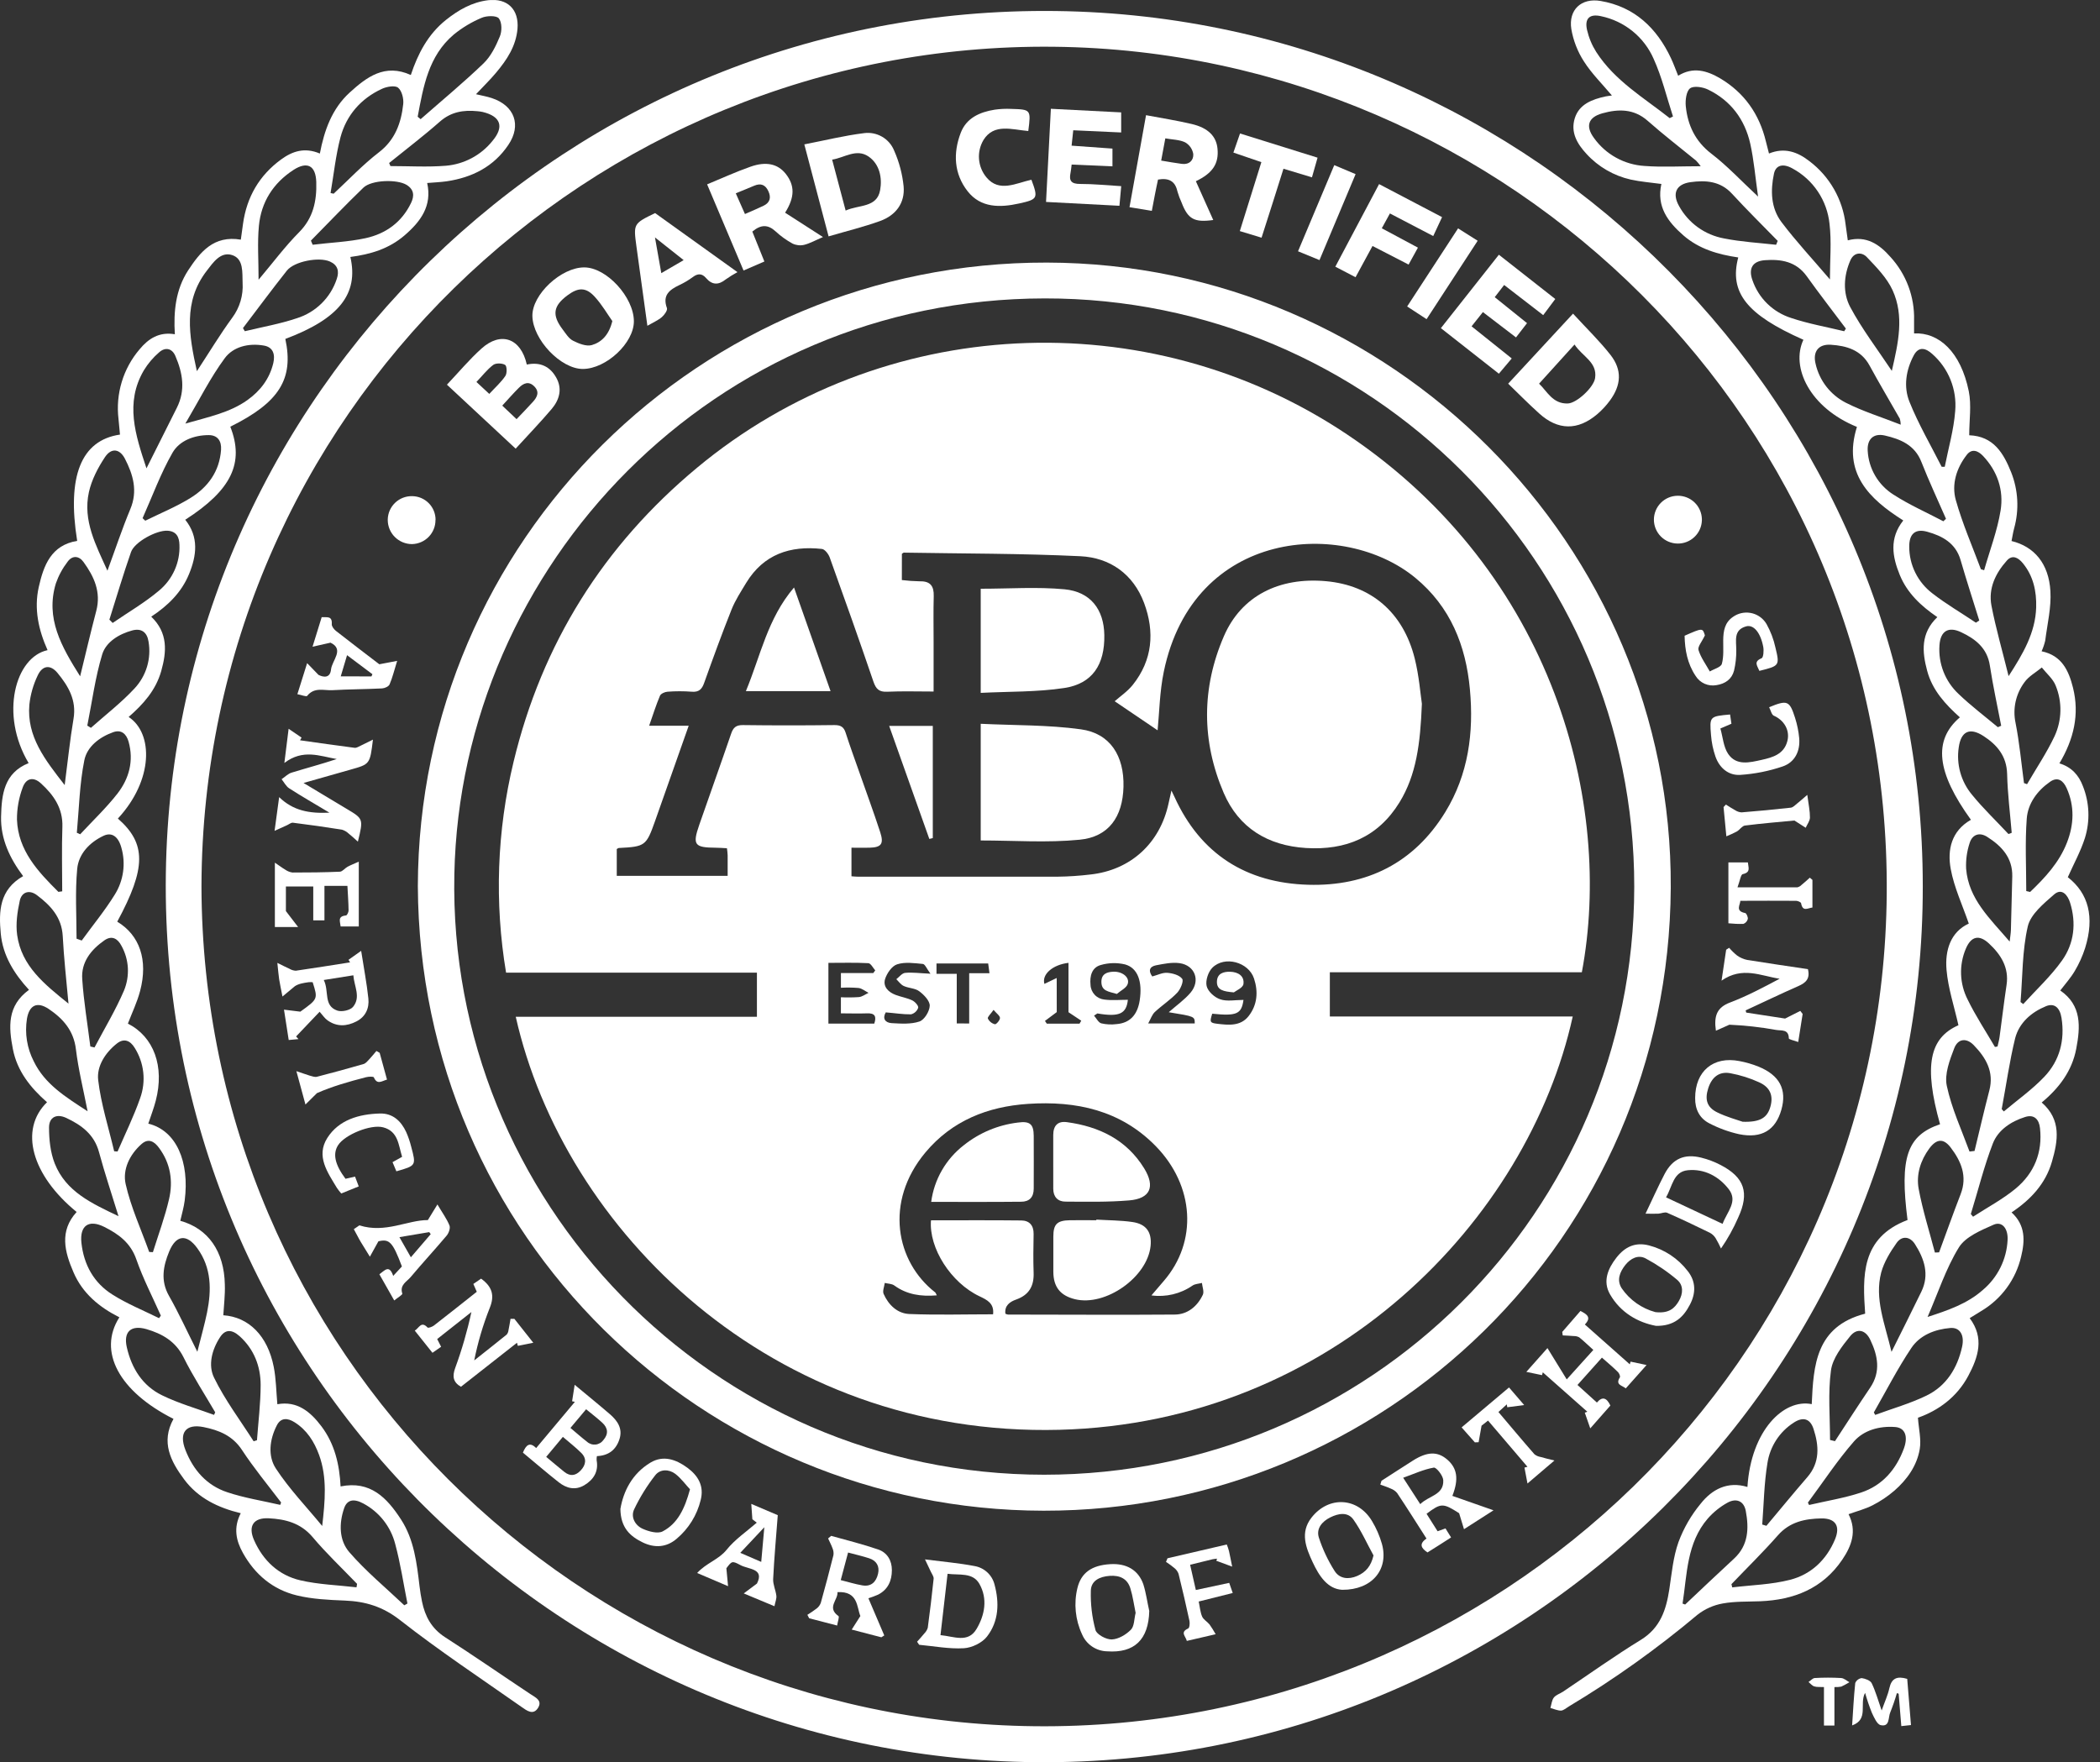
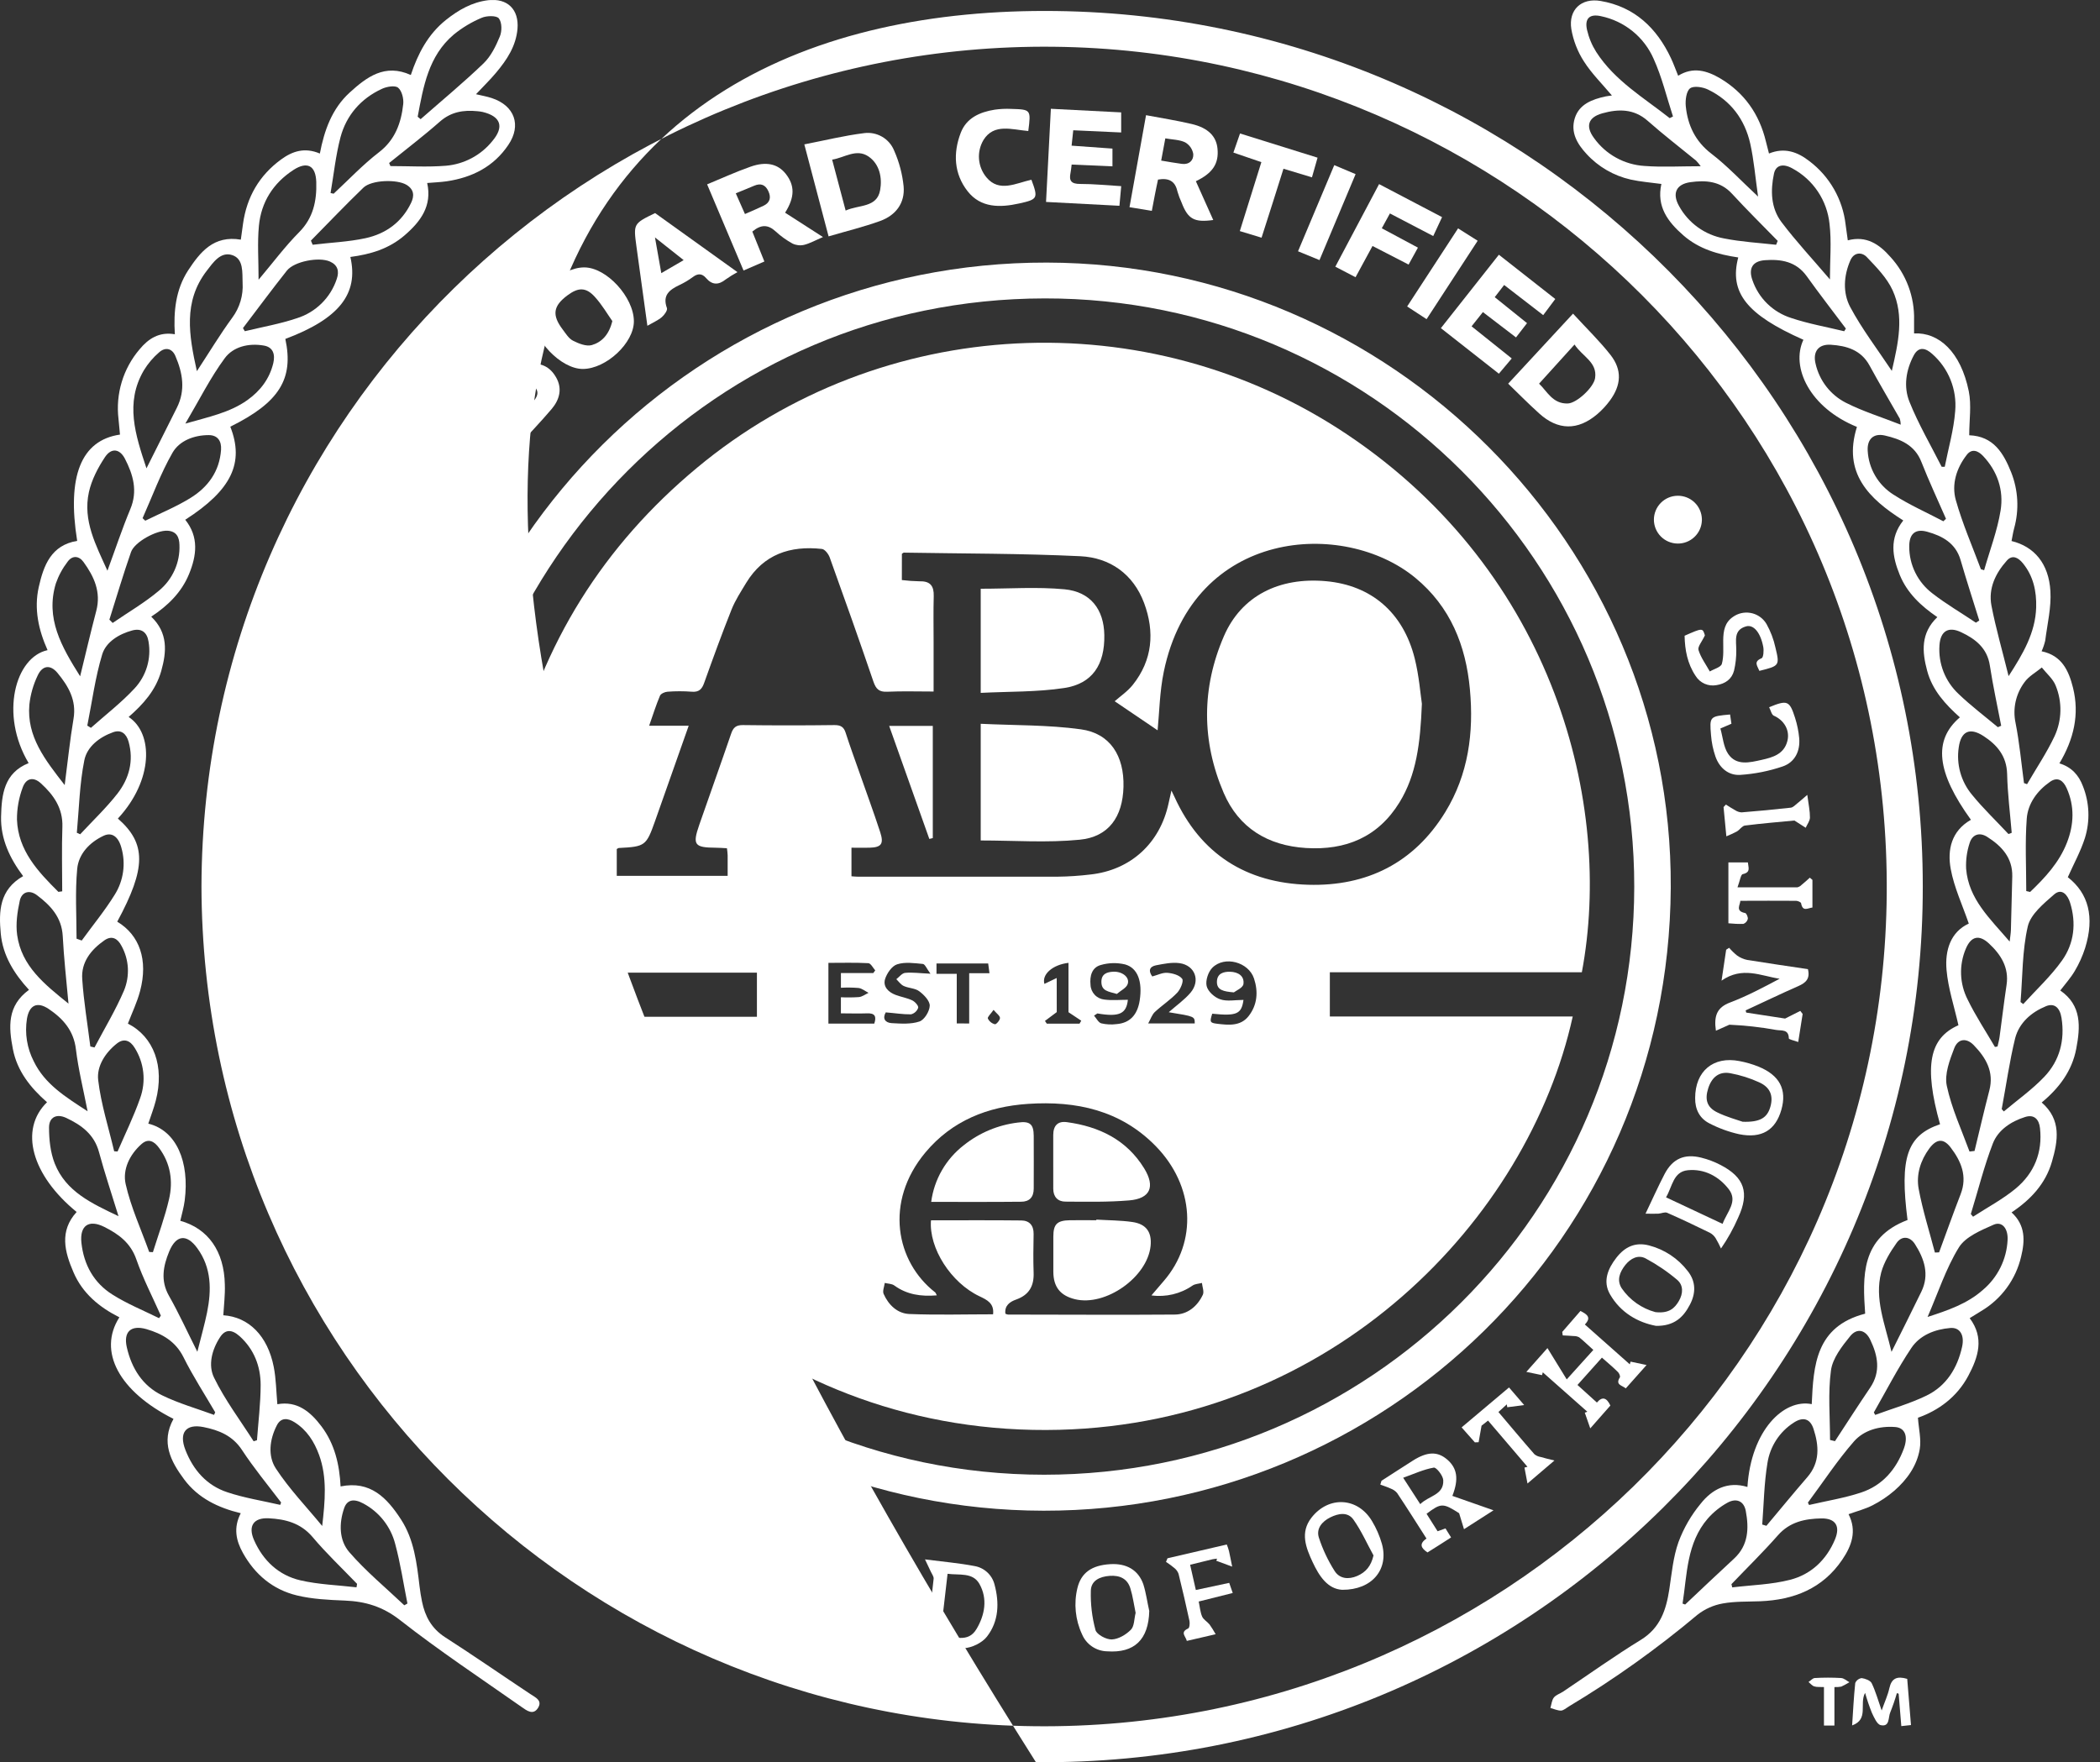
<svg xmlns="http://www.w3.org/2000/svg" width="112" height="94" viewBox="0 0 112 94" fill="none">
  <rect x="0" y="0" width="112" height="94" fill="#333333" stroke="none" />
  <g clip-path="url(#clip0_7175_41693)">
-     <path d="M102.548 47.271C102.584 73.088 81.394 94.235 55.248 94C29.536 93.765 8.487 72.681 8.845 46.61C9.198 21.11 30.276 0.258 56.323 0.588C81.833 0.912 102.556 21.71 102.548 47.271ZM10.745 47.278C10.811 72.133 30.938 91.821 55.178 92.082C79.944 92.354 100.438 72.494 100.626 47.655C100.814 22.523 80.447 2.76 56.209 2.494C31.428 2.224 10.815 22.186 10.745 47.278Z" fill="white" />
+     <path d="M102.548 47.271C102.584 73.088 81.394 94.235 55.248 94C9.198 21.11 30.276 0.258 56.323 0.588C81.833 0.912 102.556 21.71 102.548 47.271ZM10.745 47.278C10.811 72.133 30.938 91.821 55.178 92.082C79.944 92.354 100.438 72.494 100.626 47.655C100.814 22.523 80.447 2.76 56.209 2.494C31.428 2.224 10.815 22.186 10.745 47.278Z" fill="white" />
    <path d="M11.91 70.16C13.267 70.251 14.275 71.258 14.599 72.911C14.726 73.557 14.731 74.227 14.792 74.906C15.851 74.714 16.558 75.307 17.146 76.088C17.852 77.027 18.106 78.124 18.165 79.29C19.753 78.968 20.637 79.901 21.381 81.043C22.087 82.124 22.228 83.378 22.376 84.622C22.409 84.893 22.452 85.164 22.507 85.432C22.668 86.222 23.017 86.87 23.735 87.333C25.265 88.316 26.763 89.355 28.278 90.362C28.557 90.548 28.946 90.706 28.691 91.11C28.435 91.514 28.087 91.244 27.827 91.061C25.65 89.535 23.428 88.059 21.336 86.421C20.415 85.7 19.489 85.423 18.386 85.379C17.529 85.344 16.654 85.304 15.828 85.103C14.555 84.794 13.599 83.993 12.958 82.843C12.586 82.179 12.44 81.495 12.84 80.72C11.633 80.428 10.569 79.917 9.824 78.919C9.098 77.944 8.573 76.924 9.253 75.688C6.36 74.231 5.199 72.094 6.367 70.269C5.296 69.731 4.399 68.99 3.919 67.866C3.449 66.779 3.153 65.675 4.087 64.65C1.684 62.686 1.01 60.255 2.508 58.796C1.629 58.027 0.914 57.136 0.687 55.96C0.46 54.784 0.374 53.655 1.546 52.801C0.762 51.95 0.148 50.98 0.04 49.793C-0.069 48.607 -0.037 47.464 1.234 46.735C0.528 45.796 0.029 44.755 0.057 43.567C0.085 42.378 0.214 41.236 1.527 40.705C-0.022 38.111 0.811 35.051 2.537 34.681C2.054 33.603 1.806 32.477 2.067 31.317C2.327 30.156 2.728 29.081 4.116 28.852C3.566 25.412 4.32 23.486 6.399 23.182C6.374 22.908 6.349 22.626 6.32 22.346C6.241 21.684 6.3 21.013 6.493 20.374C6.686 19.736 7.009 19.144 7.442 18.636C7.912 18.067 8.486 17.688 9.325 17.83C9.251 16.616 9.366 15.454 10.031 14.427C10.679 13.438 11.4 12.541 12.844 12.784C12.884 12.507 12.926 12.222 12.961 11.937C13.16 10.51 13.828 9.355 14.995 8.504C15.591 8.07 16.242 7.844 17.059 8.19C17.295 6.954 17.704 5.801 18.647 4.939C19.562 4.105 20.531 3.374 21.91 4.001C22.287 2.864 22.824 1.833 23.779 1.067C24.447 0.535 25.169 0.116 26.036 0.011C27.069 -0.106 27.684 0.506 27.6 1.536C27.52 2.459 27.035 3.19 26.464 3.87C26.14 4.258 25.775 4.612 25.387 5.026C25.688 5.099 25.965 5.144 26.228 5.232C27.441 5.631 27.826 6.675 27.111 7.73C26.332 8.891 25.182 9.47 23.822 9.671C23.494 9.718 23.16 9.73 22.783 9.762C23.055 10.988 22.429 11.819 21.582 12.551C20.734 13.282 19.749 13.567 18.686 13.707C19.139 15.678 18.079 17.004 15.218 18.08C15.677 20.219 14.892 21.47 12.283 22.761C13.04 24.691 12.348 26.142 9.88 27.725C10.614 28.641 10.491 29.633 10.079 30.63C9.678 31.603 8.955 32.308 8.066 32.895C8.968 33.758 8.89 34.767 8.599 35.795C8.308 36.823 7.641 37.566 6.861 38.245C8.183 39.114 8.186 41.618 6.287 43.664C7.809 44.998 7.801 46.299 6.253 49.165C7.449 49.883 7.908 51.211 7.473 52.859C7.317 53.456 7.043 54.021 6.821 54.602C8.203 55.306 8.785 56.879 8.307 58.716C8.2 59.13 8.043 59.531 7.909 59.938C9.413 60.305 10.114 61.981 9.851 64.037C9.804 64.403 9.698 64.761 9.616 65.121C11.101 65.532 11.958 66.748 11.991 68.524C12.01 69.076 11.942 69.619 11.91 70.16ZM17.63 10.297L17.795 10.332C18.594 9.588 19.346 8.79 20.21 8.124C21.075 7.459 21.395 6.558 21.505 5.556C21.538 5.264 21.433 4.842 21.231 4.677C21.065 4.542 20.622 4.62 20.366 4.74C19.244 5.26 18.473 6.148 18.159 7.322C17.903 8.297 17.801 9.305 17.63 10.297ZM19.013 84.672L19.044 84.488C18.248 83.66 17.41 82.868 16.672 81.992C16.038 81.242 15.223 81.035 14.334 80.99C13.517 80.949 13.219 81.407 13.55 82.156C14.034 83.254 14.87 84.034 16.022 84.3C16.999 84.526 18.017 84.555 19.013 84.672ZM22.276 6.226L22.433 6.357C23.556 5.371 24.711 4.416 25.788 3.381C26.18 3.004 26.446 2.461 26.658 1.947C26.776 1.665 26.776 1.197 26.605 0.981C26.487 0.823 25.96 0.833 25.695 0.947C25.156 1.172 24.653 1.474 24.201 1.843C22.851 2.983 22.579 4.618 22.276 6.226ZM14.947 80.272L14.992 80.146C14.286 79.216 13.542 78.317 12.904 77.344C12.401 76.577 11.668 76.288 10.863 76.126C9.91 75.933 9.53 76.425 9.889 77.346C10.305 78.413 11.024 79.24 12.126 79.602C13.038 79.907 14.003 80.057 14.947 80.275V80.272ZM13.791 14.921C14.567 14.001 15.204 13.141 15.956 12.384C16.708 11.627 16.898 10.713 16.868 9.713C16.84 8.832 16.39 8.587 15.648 9.067C14.568 9.771 13.928 10.782 13.808 12.05C13.722 12.957 13.791 13.876 13.791 14.925V14.921ZM11.418 75.472L11.477 75.336C10.91 74.362 10.291 73.412 9.789 72.403C9.362 71.546 8.652 71.147 7.808 70.899C6.984 70.665 6.573 71.039 6.764 71.871C7.018 72.987 7.602 73.926 8.647 74.431C9.532 74.863 10.492 75.135 11.418 75.475V75.472ZM20.754 8.695L20.823 8.859C21.81 8.859 22.803 8.921 23.784 8.841C24.264 8.8 24.73 8.662 25.155 8.436C25.58 8.211 25.954 7.902 26.256 7.528C26.899 6.771 26.719 6.208 25.743 5.973C25.65 5.953 25.556 5.939 25.461 5.932C24.715 5.857 24.048 5.965 23.448 6.498C22.58 7.263 21.654 7.965 20.754 8.695ZM10.502 19.797C11.164 18.789 11.735 17.838 12.386 16.949C12.784 16.414 12.98 15.756 12.939 15.091C12.917 14.539 13.003 13.81 12.385 13.608C11.767 13.406 11.371 13.998 11.026 14.445C9.764 16.087 10.075 17.885 10.5 19.797H10.502ZM8.483 70.315L8.578 70.179C8.135 69.181 7.629 68.207 7.272 67.18C6.964 66.293 6.32 65.825 5.557 65.445C4.733 65.034 4.246 65.379 4.342 66.29C4.467 67.463 5.004 68.433 5.998 69.057C6.781 69.552 7.651 69.904 8.483 70.315ZM6.32 64.874C5.952 63.675 5.582 62.576 5.28 61.456C5.025 60.509 4.339 60.009 3.526 59.63C3.017 59.396 2.618 59.592 2.615 60.141C2.615 60.784 2.686 61.472 2.919 62.064C3.515 63.567 4.889 64.191 6.32 64.874ZM7.812 24.982C8.383 23.843 8.91 22.796 9.433 21.75C9.904 20.811 9.743 19.892 9.353 18.988C9.176 18.576 8.817 18.504 8.492 18.79C8.167 19.068 7.889 19.396 7.668 19.762C6.659 21.491 7.217 23.194 7.812 24.982ZM16.584 12.839L16.675 13.056C17.617 12.939 18.58 12.905 19.501 12.704C20.573 12.47 21.428 11.856 21.922 10.827C22.107 10.447 22.083 10.109 21.687 9.863C21.178 9.551 19.814 9.593 19.382 10.01C18.429 10.929 17.515 11.888 16.584 12.833V12.839ZM5.731 30.441C6.147 29.312 6.508 28.22 6.951 27.156C7.357 26.186 7.1 25.316 6.663 24.47C6.388 23.937 5.942 23.875 5.604 24.376C5.224 24.946 4.886 25.596 4.741 26.253C4.409 27.776 5.117 29.082 5.731 30.446V30.441ZM3.653 53.536C3.536 52.261 3.407 51.099 3.346 49.935C3.293 48.932 2.699 48.299 1.969 47.75C1.566 47.446 1.158 47.577 1.055 48.045C0.925 48.64 0.832 49.282 0.915 49.877C1.148 51.536 2.376 52.507 3.653 53.536ZM4.672 59.278C4.443 58.105 4.178 57.042 4.048 55.966C3.93 54.972 3.36 54.334 2.599 53.822C1.985 53.409 1.562 53.612 1.437 54.344C1.313 55.121 1.441 55.916 1.802 56.616C2.39 57.833 3.495 58.514 4.672 59.278ZM3.45 41.879C3.615 40.617 3.729 39.474 3.921 38.344C4.091 37.35 3.645 36.599 3.068 35.898C2.688 35.438 2.262 35.486 2.009 36.034C1.774 36.524 1.624 37.05 1.566 37.59C1.417 39.289 2.402 40.53 3.45 41.879ZM21.567 85.629L21.73 85.536C21.517 84.474 21.359 83.397 21.076 82.354C20.958 81.897 20.746 81.469 20.453 81.098C20.161 80.728 19.794 80.422 19.376 80.2C18.869 79.926 18.513 79.997 18.356 80.448C18.073 81.262 18.081 82.16 18.628 82.795C19.511 83.816 20.572 84.691 21.561 85.629H21.567ZM4.274 36.075C4.581 34.817 4.841 33.703 5.134 32.588C5.4 31.581 5.017 30.752 4.453 29.978C4.217 29.648 3.864 29.614 3.613 29.954C3.34 30.307 3.126 30.701 2.979 31.121C2.415 32.983 3.274 34.489 4.274 36.075ZM3.111 47.575L3.318 47.546C3.318 46.401 3.287 45.254 3.327 44.11C3.362 43.11 2.857 42.401 2.178 41.783C1.782 41.422 1.387 41.503 1.207 42.018C1.004 42.562 0.901 43.139 0.905 43.719C0.967 45.37 2.023 46.491 3.112 47.573L3.111 47.575ZM12.958 17.503L13.057 17.668C13.981 17.444 14.927 17.28 15.825 16.978C16.324 16.823 16.778 16.551 17.15 16.185C17.522 15.819 17.8 15.37 17.962 14.875C18.101 14.472 18.016 14.139 17.599 13.952C17.011 13.689 15.69 13.942 15.298 14.438C14.502 15.443 13.737 16.477 12.959 17.5L12.958 17.503ZM9.885 22.596C11.15 22.234 12.259 22.009 13.198 21.339C13.886 20.848 14.375 20.206 14.576 19.37C14.682 18.913 14.576 18.513 14.059 18.431C13.26 18.295 12.44 18.491 11.984 19.111C11.219 20.149 10.636 21.322 9.885 22.596ZM17.184 81.403C17.335 80.082 17.458 78.821 17.017 77.607C16.759 76.903 16.365 76.275 15.704 75.864C15.351 75.642 14.981 75.6 14.762 76.037C14.376 76.791 14.275 77.667 14.714 78.337C15.43 79.43 16.353 80.388 17.186 81.403H17.184ZM7.604 27.642L7.748 27.776C8.552 27.379 9.396 27.035 10.152 26.567C11.093 25.989 11.707 25.145 11.789 23.999C11.823 23.53 11.61 23.209 11.131 23.21C10.348 23.21 9.571 23.507 9.201 24.149C8.566 25.256 8.126 26.474 7.604 27.642ZM5.838 33.057L6.008 33.23C6.839 32.659 7.722 32.148 8.488 31.5C8.843 31.204 9.126 30.831 9.314 30.409C9.502 29.988 9.59 29.528 9.571 29.067C9.561 28.655 9.417 28.34 8.934 28.31C8.354 28.275 7.177 28.905 6.987 29.449C6.57 30.642 6.214 31.854 5.832 33.059L5.838 33.057ZM13.534 76.88L13.705 76.826C13.776 75.847 13.9 74.866 13.901 73.885C13.901 72.88 13.548 71.969 12.78 71.277C12.356 70.898 12.011 70.911 11.741 71.323C11.299 71.992 11.087 72.824 11.419 73.494C12 74.684 12.811 75.76 13.528 76.883L13.534 76.88ZM4.098 44.422L4.276 44.503C4.946 43.782 5.67 43.095 6.27 42.325C6.887 41.527 7.143 40.586 6.859 39.566C6.741 39.146 6.468 38.902 6.035 39.058C5.3 39.32 4.641 39.831 4.497 40.559C4.242 41.822 4.217 43.131 4.098 44.422ZM4.656 38.707L4.849 38.825C5.629 38.131 6.465 37.488 7.172 36.727C7.482 36.396 7.711 35.999 7.841 35.566C7.971 35.133 7.999 34.676 7.923 34.23C7.847 33.725 7.542 33.498 7.052 33.63C6.346 33.821 5.658 34.24 5.453 34.901C5.078 36.134 4.912 37.433 4.656 38.704V38.707ZM10.525 72.107C10.729 71.285 10.913 70.655 11.043 70.013C11.285 68.813 11.285 67.631 10.523 66.584C9.957 65.805 9.389 65.869 9.021 66.764C8.705 67.535 8.55 68.312 9.013 69.125C9.537 70.047 9.977 71.017 10.525 72.107ZM7.957 66.783L8.155 66.794C8.448 65.856 8.797 64.917 9.018 63.957C9.239 62.997 9.092 62.053 8.483 61.233C8.248 60.91 7.931 60.687 7.549 61.026C6.908 61.593 6.529 62.394 6.702 63.163C6.981 64.401 7.525 65.579 7.957 66.783ZM6.084 61.412L6.27 61.425C6.676 60.486 7.137 59.547 7.473 58.584C7.634 58.141 7.691 57.668 7.64 57.2C7.588 56.732 7.43 56.282 7.177 55.885C6.948 55.515 6.623 55.364 6.242 55.658C5.613 56.152 5.148 56.879 5.237 57.618C5.387 58.895 5.791 60.147 6.089 61.412H6.084ZM4.083 50.072L4.359 50.171C4.947 49.357 5.596 48.573 6.124 47.717C6.353 47.35 6.502 46.939 6.563 46.511C6.624 46.083 6.595 45.647 6.477 45.231C6.317 44.627 5.965 44.373 5.523 44.583C4.775 44.935 4.195 45.55 4.118 46.343C4.001 47.581 4.083 48.832 4.083 50.072ZM4.814 55.822L5.041 55.875C5.572 54.866 6.169 53.88 6.613 52.84C6.771 52.458 6.841 52.046 6.819 51.634C6.796 51.222 6.681 50.821 6.482 50.459C6.284 50.077 5.981 49.88 5.576 50.155C4.852 50.659 4.319 51.326 4.386 52.233C4.466 53.43 4.668 54.623 4.818 55.821L4.814 55.822Z" fill="white" />
    <path d="M93.196 79.319C93.391 76.292 95.139 74.602 96.626 74.901C96.719 72.824 96.84 70.757 99.475 70.075C99.342 68.108 99.223 66.03 101.735 65.079C101.31 61.752 101.704 60.57 103.469 59.97C102.594 56.853 102.9 55.37 104.45 54.689C104.225 53.687 103.901 52.722 103.815 51.737C103.723 50.688 104.035 49.711 105.002 49.266C104.664 48.281 104.22 47.342 104.039 46.356C103.849 45.328 104.076 44.322 105.116 43.73C103.283 41.193 103.09 39.493 104.527 38.265C103.753 37.572 103.057 36.815 102.782 35.782C102.51 34.767 102.428 33.778 103.324 32.919C102.464 32.332 101.722 31.647 101.323 30.674C100.924 29.701 100.75 28.719 101.508 27.763C99.683 26.608 98.265 25.24 99.036 22.772C96.519 21.751 95.495 19.587 96.182 18.124C93.164 16.787 92.215 15.609 92.706 13.733C91.637 13.577 90.617 13.284 89.784 12.559C88.952 11.834 88.339 11.018 88.607 9.813C88.046 9.735 87.498 9.696 86.971 9.579C86.065 9.374 85.243 8.898 84.617 8.214C84.113 7.672 83.754 7.056 83.989 6.305C84.225 5.554 84.917 5.299 85.629 5.144C85.737 5.121 85.848 5.111 85.969 5.095C85.445 4.47 84.884 3.921 84.471 3.269C84.135 2.746 83.909 2.161 83.804 1.55C83.643 0.526 84.334 -0.124 85.364 0.051C87.175 0.36 88.356 1.489 89.117 3.102C89.257 3.4 89.368 3.712 89.502 4.041C90.299 3.548 91.032 3.765 91.739 4.178C93.033 4.946 93.832 6.09 94.182 7.548C94.232 7.754 94.287 7.957 94.346 8.189C95.181 7.849 95.876 8.107 96.505 8.599C97.037 9.002 97.482 9.509 97.813 10.088C98.144 10.667 98.354 11.307 98.431 11.969C98.467 12.238 98.505 12.506 98.549 12.821C99.542 12.556 100.232 13.034 100.82 13.703C101.665 14.623 102.117 15.834 102.084 17.081V17.785C103.407 17.72 104.574 18.768 105.002 20.871C105.152 21.615 105.025 22.415 105.025 23.218C106.332 23.268 106.857 24.184 107.262 25.193C107.64 26.147 107.695 27.197 107.42 28.185C107.361 28.407 107.327 28.636 107.282 28.86C108.485 29.152 109.267 30.055 109.355 31.53C109.408 32.403 109.19 33.29 109.078 34.175C109.032 34.369 108.968 34.559 108.885 34.741C109.975 34.967 110.334 35.787 110.56 36.684C110.914 38.105 110.604 39.431 109.835 40.72C110.483 40.917 110.869 41.349 111.09 41.94C111.44 42.821 111.477 43.795 111.196 44.701C110.968 45.416 110.597 46.087 110.283 46.793C111.386 47.652 111.722 48.916 111.205 50.575C111.068 51.002 110.883 51.412 110.653 51.798C110.437 52.166 110.144 52.489 109.881 52.835C111.036 53.632 110.954 54.783 110.733 55.943C110.51 57.124 109.82 58.042 108.891 58.81C109.951 59.732 109.76 60.85 109.437 61.966C109.097 63.147 108.301 63.996 107.283 64.673C108.032 65.356 108.001 66.186 107.793 67.031C107.653 67.633 107.393 68.2 107.027 68.699C106.662 69.198 106.198 69.618 105.666 69.934L105.05 70.314C105.842 71.37 105.508 72.39 104.976 73.39C104.367 74.533 103.378 75.242 102.29 75.626C102.332 76.226 102.474 76.782 102.386 77.301C102.235 78.189 101.712 78.923 101.036 79.514C100.681 79.82 100.29 80.083 99.872 80.296C99.476 80.499 99.034 80.611 98.59 80.772C99.044 81.664 98.757 82.457 98.254 83.198C97.21 84.74 95.676 85.344 93.875 85.416C93.21 85.442 92.532 85.416 91.885 85.533C91.392 85.62 90.928 85.826 90.534 86.134C88.377 87.946 86.079 89.585 83.661 91.034C83.526 91.113 83.39 91.244 83.251 91.249C83.065 91.249 82.877 91.16 82.688 91.108C82.746 90.92 82.759 90.7 82.871 90.554C82.983 90.409 83.197 90.347 83.361 90.239C84.743 89.313 86.097 88.343 87.514 87.473C88.553 86.833 88.862 85.873 89.03 84.781C89.159 83.933 89.235 83.058 89.519 82.26C89.796 81.514 90.197 80.82 90.706 80.207C91.312 79.441 92.148 79 93.196 79.319ZM93.763 10.481C93.613 9.425 93.541 8.538 93.349 7.673C93.058 6.373 92.309 5.365 91.096 4.778C90.816 4.641 90.329 4.564 90.134 4.715C89.939 4.865 89.876 5.342 89.908 5.662C90.01 6.68 90.414 7.539 91.272 8.197C92.13 8.856 92.849 9.634 93.763 10.485V10.481ZM92.344 84.504C92.358 84.561 92.372 84.621 92.385 84.676C93.416 84.551 94.474 84.528 95.471 84.271C96.593 83.984 97.412 83.206 97.867 82.116C98.16 81.412 97.9 80.986 97.139 80.997C96.273 81.013 95.456 81.177 94.823 81.897C94.032 82.796 93.174 83.635 92.344 84.504ZM89.047 6.303L89.226 6.214C88.89 5.186 88.638 4.117 88.195 3.141C87.944 2.565 87.557 2.057 87.068 1.661C86.579 1.265 86.001 0.991 85.384 0.863C84.774 0.726 84.505 0.991 84.642 1.597C84.738 2.012 84.903 2.409 85.131 2.77C86.118 4.308 87.669 5.21 89.052 6.303H89.047ZM96.419 80.15L96.484 80.28C97.41 80.064 98.358 79.914 99.258 79.616C100.401 79.238 101.134 78.376 101.543 77.261C101.779 76.604 101.595 76.159 101.072 76.121C100.235 76.059 99.406 76.288 98.875 76.893C97.986 77.911 97.236 79.058 96.424 80.15H96.419ZM97.596 14.905C97.596 13.863 97.688 12.888 97.574 11.937C97.51 11.323 97.298 10.733 96.954 10.219C96.611 9.705 96.147 9.283 95.602 8.988C95.096 8.702 94.709 8.805 94.612 9.263C94.421 10.159 94.444 11.089 95.006 11.838C95.789 12.877 96.683 13.832 97.596 14.905ZM99.935 75.339L100.011 75.475C100.922 75.139 101.865 74.871 102.735 74.451C103.803 73.936 104.392 72.984 104.645 71.843C104.784 71.212 104.527 70.796 104.015 70.839C103.191 70.908 102.397 71.221 101.939 71.904C101.202 73.006 100.596 74.192 99.938 75.343L99.935 75.339ZM90.705 8.867C90.63 8.762 90.547 8.662 90.458 8.568C89.597 7.864 88.712 7.184 87.879 6.447C87.138 5.793 86.313 5.807 85.458 6.045C84.701 6.256 84.546 6.732 85.017 7.368C85.326 7.798 85.727 8.155 86.192 8.411C86.656 8.668 87.172 8.819 87.702 8.852C88.65 8.925 89.606 8.867 90.705 8.867ZM100.898 19.781C101.24 18.295 101.569 16.862 100.937 15.48C100.633 14.817 100.075 14.251 99.561 13.711C99.298 13.436 98.879 13.449 98.689 13.883C98.327 14.704 98.274 15.622 98.68 16.382C99.301 17.544 100.116 18.612 100.898 19.785V19.781ZM102.804 70.25C103.892 69.897 104.923 69.546 105.756 68.806C106.146 68.477 106.463 68.071 106.69 67.614C106.916 67.157 107.046 66.659 107.071 66.151C107.107 65.533 106.778 65.132 106.327 65.329C105.652 65.628 104.828 65.969 104.474 66.54C103.78 67.667 103.363 68.967 102.804 70.25ZM105.112 64.762L105.23 64.903C105.993 64.407 106.81 63.975 107.506 63.399C108.492 62.577 108.943 61.475 108.8 60.179C108.752 59.719 108.494 59.427 108.006 59.584C107.257 59.819 106.567 60.275 106.287 60.992C105.816 62.212 105.499 63.501 105.11 64.762H105.112ZM103.555 24.899H103.72C103.914 23.91 104.202 22.927 104.277 21.928C104.327 21.359 104.241 20.787 104.028 20.257C103.815 19.727 103.479 19.254 103.049 18.877C102.726 18.584 102.343 18.45 102.074 18.945C101.649 19.736 101.513 20.628 101.839 21.436C102.319 22.631 102.975 23.751 103.555 24.899ZM94.726 13.057L94.811 12.85C93.996 12.014 93.163 11.193 92.372 10.333C91.749 9.655 90.966 9.606 90.159 9.717C89.395 9.823 89.17 10.317 89.548 10.988C89.793 11.437 90.137 11.825 90.552 12.125C90.968 12.424 91.446 12.627 91.95 12.719C92.865 12.901 93.803 12.954 94.73 13.057H94.726ZM107.759 53.45L107.906 53.56C108.604 52.789 109.381 52.074 109.978 51.231C110.623 50.322 110.743 49.236 110.405 48.155C110.287 47.763 109.972 47.346 109.552 47.713C108.997 48.2 108.299 48.769 108.148 49.418C107.848 50.722 107.873 52.102 107.762 53.45H107.759ZM105.64 30.36L105.82 30.418C106.122 29.355 106.526 28.306 106.699 27.227C106.872 26.147 106.533 25.135 105.758 24.317C105.499 24.045 105.169 23.91 104.898 24.258C104.345 24.968 104.074 25.832 104.31 26.676C104.663 27.93 105.191 29.14 105.646 30.36H105.64ZM106.753 59.158L106.871 59.288C107.596 58.677 108.381 58.123 109.029 57.44C109.853 56.576 110.134 55.481 109.947 54.296C109.856 53.728 109.55 53.498 109.123 53.672C108.33 53.997 107.69 54.561 107.475 55.382C107.171 56.624 106.996 57.896 106.759 59.158H106.753ZM107.94 41.77L108.11 41.831C108.605 40.978 109.161 40.154 109.58 39.264C109.773 38.844 109.878 38.39 109.888 37.928C109.898 37.467 109.813 37.008 109.639 36.58C109.499 36.214 109.15 35.929 108.897 35.606C108.582 35.868 108.191 36.076 107.966 36.401C107.74 36.707 107.581 37.057 107.499 37.428C107.418 37.8 107.417 38.184 107.495 38.556C107.705 39.612 107.802 40.698 107.946 41.77H107.94ZM89.737 85.541L89.875 85.59C90.745 84.769 91.609 83.948 92.484 83.14C93.255 82.427 93.281 81.523 93.108 80.597C93.009 80.07 92.606 79.893 92.125 80.162C91.733 80.38 91.382 80.664 91.085 81C89.953 82.308 89.982 83.97 89.737 85.539V85.541ZM107.125 36.067C107.894 34.876 108.556 33.752 108.596 32.398C108.62 31.547 108.447 30.723 107.88 30.038C107.645 29.751 107.329 29.569 107.034 29.901C106.427 30.578 106.038 31.39 106.21 32.303C106.445 33.526 106.797 34.726 107.125 36.067ZM108.067 47.532L108.274 47.579C109.076 46.813 109.827 46.002 110.238 44.946C110.613 43.983 110.653 43.003 110.22 42.04C110.047 41.654 109.756 41.41 109.34 41.7C108.653 42.178 108.154 42.859 108.093 43.672C107.998 44.952 108.067 46.245 108.067 47.532ZM98.357 17.669L98.447 17.528C97.749 16.597 97.035 15.678 96.359 14.734C95.794 13.946 94.989 13.815 94.122 13.88C93.467 13.931 93.241 14.322 93.463 14.944C93.625 15.419 93.897 15.85 94.257 16.201C94.617 16.552 95.055 16.813 95.535 16.964C96.447 17.27 97.414 17.44 98.357 17.669ZM101.371 22.65C101.368 22.544 101.353 22.439 101.325 22.337C100.786 21.388 100.227 20.451 99.706 19.493C99.254 18.665 98.48 18.444 97.644 18.39C96.978 18.347 96.671 18.765 96.833 19.412C96.933 19.853 97.129 20.266 97.406 20.624C97.684 20.981 98.036 21.273 98.439 21.48C99.347 21.941 100.332 22.245 101.371 22.653V22.65ZM93.986 81.324L94.208 81.391C94.934 80.526 95.651 79.651 96.389 78.798C97.078 78.003 97.013 77.113 96.72 76.217C96.54 75.666 96.154 75.564 95.661 75.891C95.289 76.13 94.972 76.446 94.731 76.817C94.491 77.188 94.331 77.605 94.264 78.041C94.085 79.118 94.07 80.224 93.986 81.32V81.324ZM103.639 27.813L103.786 27.674C103.345 26.663 102.877 25.665 102.474 24.64C102.121 23.735 101.358 23.424 100.526 23.232C99.927 23.095 99.576 23.42 99.61 24.038C99.634 24.511 99.772 24.97 100.011 25.379C100.25 25.787 100.584 26.132 100.985 26.385C101.825 26.928 102.751 27.334 103.643 27.805L103.639 27.813ZM105.374 33.218L105.561 33.101C105.228 32.027 104.878 30.959 104.566 29.88C104.304 28.971 103.594 28.589 102.786 28.365C102.145 28.186 101.821 28.482 101.826 29.159C101.825 29.641 101.936 30.117 102.15 30.549C102.364 30.981 102.675 31.358 103.059 31.651C103.793 32.223 104.604 32.693 105.378 33.214L105.374 33.218ZM97.604 76.812L97.865 76.876C98.49 75.921 99.106 74.961 99.748 74.014C100.321 73.161 100.149 72.304 99.748 71.469C99.496 70.935 99.042 70.825 98.678 71.273C98.238 71.815 97.736 72.457 97.651 73.106C97.487 74.318 97.602 75.571 97.602 76.812H97.604ZM107.116 44.492L107.291 44.424C107.205 43.38 107.071 42.337 107.047 41.292C107.024 40.333 106.51 39.729 105.778 39.257C105.045 38.785 104.585 39.015 104.466 39.868C104.399 40.315 104.427 40.77 104.549 41.206C104.671 41.641 104.883 42.045 105.172 42.392C105.775 43.133 106.467 43.791 107.116 44.488V44.492ZM100.877 72.119C101.46 70.945 101.976 69.928 102.473 68.9C102.916 67.986 102.629 67.146 102.129 66.363C101.867 65.954 101.435 65.902 101.154 66.299C100.812 66.781 100.483 67.318 100.33 67.88C99.966 69.277 100.521 70.592 100.882 72.118L100.877 72.119ZM106.549 38.792L106.73 38.714C106.525 37.645 106.29 36.58 106.126 35.504C105.985 34.572 105.361 34.085 104.596 33.725C103.912 33.4 103.487 33.664 103.438 34.422C103.404 34.902 103.478 35.384 103.653 35.833C103.829 36.281 104.103 36.685 104.454 37.014C105.117 37.652 105.853 38.204 106.553 38.791L106.549 38.792ZM103.195 66.814L103.418 66.805C103.8 65.77 104.168 64.73 104.567 63.702C104.939 62.744 104.593 61.941 104.034 61.209C103.652 60.709 103.281 60.746 102.897 61.262C102.426 61.9 102.191 62.655 102.328 63.413C102.541 64.561 102.899 65.681 103.195 66.814ZM105.041 61.427L105.309 61.395C105.572 60.317 105.82 59.236 106.099 58.164C106.359 57.166 105.911 56.416 105.265 55.75C104.879 55.352 104.428 55.398 104.227 55.914C103.982 56.55 103.697 57.304 103.829 57.921C104.084 59.121 104.614 60.266 105.041 61.427ZM106.398 55.847L106.534 55.823C106.571 55.655 106.62 55.488 106.643 55.318C106.77 54.391 106.878 53.463 107.017 52.537C107.156 51.611 106.709 50.913 106.075 50.326C105.549 49.838 105.125 49.944 104.846 50.603C104.661 51.036 104.574 51.504 104.591 51.975C104.608 52.445 104.729 52.906 104.944 53.325C105.367 54.194 105.906 55.008 106.396 55.847H106.398ZM107.182 50.224C107.212 49.949 107.243 49.783 107.248 49.617C107.276 48.661 107.3 47.705 107.321 46.751C107.342 45.753 106.752 45.127 105.981 44.639C105.563 44.373 105.183 44.521 105.046 44.974C104.901 45.415 104.838 45.878 104.86 46.341C104.989 47.958 106.133 49 107.18 50.224H107.182Z" fill="white" />
    <path d="M99.472 90.303C99.15 90.89 99.686 91.712 98.78 92.039C98.831 91.284 98.867 90.529 98.946 89.778C98.975 89.708 99.022 89.647 99.083 89.601C99.143 89.555 99.214 89.525 99.29 89.515C99.483 89.542 99.752 89.64 99.824 89.789C100.035 90.224 100.163 90.697 100.355 91.242C100.515 90.79 100.683 90.429 100.767 90.049C100.885 89.524 101.174 89.394 101.718 89.556C101.782 90.341 101.848 91.151 101.919 92.02L101.403 92.076C101.353 91.469 101.307 90.903 101.261 90.347L101.167 90.317C101.067 90.666 100.949 91.008 100.814 91.344C100.696 91.609 100.801 92.135 100.303 92.024C100.104 91.979 99.95 91.612 99.832 91.363C99.694 91.016 99.573 90.663 99.472 90.303Z" fill="white" />
    <path d="M97.836 89.993V92.046H97.278V89.993C97.057 89.981 96.897 90.003 96.759 89.957C96.641 89.919 96.554 89.802 96.454 89.722C96.572 89.648 96.674 89.517 96.79 89.511C97.257 89.484 97.726 89.484 98.194 89.511C98.345 89.52 98.488 89.656 98.635 89.734C98.495 89.82 98.351 89.898 98.202 89.969C98.082 89.991 97.959 90 97.836 89.993Z" fill="white" />
    <path d="M22.285 47.264C22.335 28.84 37.335 13.97 55.834 14.007C74.181 14.045 89.207 29.078 89.107 47.354C89.005 66.05 73.804 80.61 55.657 80.586C37.509 80.561 22.37 65.95 22.285 47.264ZM55.687 78.666C73.052 78.666 87.144 64.625 87.16 47.306C87.176 30.016 73.08 15.894 55.714 15.918C38.039 15.941 24.57 30.185 24.232 46.632C23.874 64.038 38.005 78.666 55.687 78.666Z" fill="white" />
    <path d="M28.096 19.446C28.817 19.295 29.335 19.554 29.664 20.14C30.005 20.745 29.834 21.331 29.419 21.82C28.814 22.534 28.163 23.207 27.502 23.933L23.837 20.52C24.463 19.858 25.027 19.181 25.675 18.597C26.712 17.661 27.782 18.038 28.096 19.446ZM27.55 22.359C27.871 22.021 28.157 21.731 28.428 21.429C28.653 21.18 28.788 20.904 28.492 20.608C28.195 20.312 27.916 20.444 27.676 20.683C27.377 20.98 27.099 21.299 26.787 21.637L27.55 22.359ZM26.095 21.012C26.419 20.66 26.731 20.385 26.954 20.052C27.05 19.91 27.037 19.524 26.94 19.465C26.781 19.368 26.448 19.359 26.305 19.465C25.974 19.715 25.716 20.058 25.41 20.375L26.095 21.012Z" fill="white" />
    <path d="M44.191 12.609C43.756 10.952 43.346 9.395 42.897 7.702C43.994 7.489 45.027 7.233 46.075 7.103C46.411 7.056 46.753 7.124 47.046 7.294C47.339 7.464 47.566 7.727 47.691 8.042C47.958 8.645 48.127 9.286 48.193 9.941C48.272 10.835 47.773 11.486 46.944 11.787C46.075 12.102 45.164 12.324 44.191 12.609ZM45.101 11.232C45.808 10.91 46.772 11.093 46.941 10.14C47.059 9.487 46.912 8.752 46.321 8.348C45.675 7.907 45.041 8.411 44.381 8.516C44.629 9.454 44.853 10.302 45.101 11.232Z" fill="white" />
    <path d="M80.436 20.466L83.895 16.73C84.618 17.518 85.307 18.185 85.896 18.935C86.519 19.734 86.469 20.538 85.863 21.365C85.666 21.632 85.44 21.877 85.187 22.093C84.15 22.977 83.086 22.963 82.08 22.046C81.483 21.507 80.921 20.934 80.436 20.466ZM82.084 20.466C82.504 20.859 82.811 21.558 83.623 21.522C84.094 21.503 84.994 20.667 85.071 20.174C85.203 19.317 84.399 19.026 83.975 18.378L82.084 20.466Z" fill="white" />
    <path d="M31.09 19.681C29.913 19.687 28.417 18.117 28.394 16.855C28.374 15.713 29.925 14.261 31.161 14.264C32.345 14.264 33.802 15.849 33.807 17.136C33.812 18.289 32.338 19.673 31.09 19.681ZM32.658 17.127C32.398 16.759 32.107 16.255 31.725 15.836C31.254 15.316 30.846 15.325 30.276 15.746C29.5 16.318 29.426 16.803 30.009 17.574C30.174 17.791 30.332 18.058 30.559 18.173C30.863 18.327 31.265 18.49 31.563 18.408C32.072 18.258 32.474 17.882 32.658 17.127Z" fill="white" />
    <path d="M43.892 12.645C43.49 12.817 43.2 12.982 42.888 13.061C42.679 13.11 42.459 13.085 42.266 12.992C41.939 12.812 41.636 12.594 41.363 12.341C40.961 11.971 40.582 11.968 40.124 12.353L40.767 13.949L39.656 14.43L37.713 9.834C38.501 9.508 39.244 9.168 40.016 8.896C40.86 8.594 41.479 8.742 41.899 9.264C42.396 9.891 42.396 10.514 41.872 11.346L43.892 12.645ZM39.242 10.312L39.731 11.417C40.091 11.258 40.413 11.126 40.725 10.974C41.065 10.807 41.139 10.544 40.98 10.199C40.821 9.854 40.576 9.758 40.223 9.907C39.919 10.039 39.614 10.156 39.242 10.312Z" fill="white" />
    <path d="M63.78 9.667C64.101 10.383 64.402 11.056 64.707 11.736C63.693 11.877 63.358 11.689 63.02 10.81C62.93 10.615 62.855 10.414 62.795 10.208C62.677 9.665 62.342 9.478 61.761 9.579C61.707 9.84 61.644 10.119 61.592 10.4C61.54 10.682 61.49 10.929 61.431 11.247L60.24 11.052C60.535 9.416 60.822 7.816 61.122 6.144C61.96 6.303 62.764 6.427 63.554 6.614C64.432 6.819 64.869 7.267 64.933 7.927C65.013 8.725 64.679 9.236 63.78 9.667ZM61.93 8.566C62.349 8.634 62.69 8.699 63.034 8.742C63.427 8.793 63.666 8.548 63.641 8.213C63.619 8.085 63.569 7.962 63.495 7.855C63.42 7.748 63.322 7.659 63.209 7.594C62.911 7.449 62.542 7.45 62.15 7.381C62.077 7.784 62.01 8.137 61.93 8.563V8.566Z" fill="white" />
    <path d="M59.798 9.93C59.765 10.295 59.737 10.602 59.703 10.977L55.789 10.772C55.876 9.096 55.959 7.486 56.046 5.803L59.796 5.995V7.066L57.24 6.949C57.209 7.231 57.184 7.474 57.152 7.77L59.331 7.926V8.873L57.154 8.778C57.134 8.931 57.125 9.08 57.094 9.225C57.005 9.651 57.142 9.812 57.605 9.812C58.324 9.81 59.042 9.886 59.798 9.93Z" fill="white" />
    <path d="M80.221 15.202L79.719 15.852L81.442 17.237L80.853 17.999L79.088 16.648L78.484 17.407L80.626 19.121L79.94 19.934L76.847 17.504L79.94 13.588L82.948 15.95L82.304 16.81L80.221 15.202Z" fill="white" />
    <path d="M39.33 14.516C39.114 14.634 38.905 14.764 38.705 14.905C38.323 15.212 37.981 15.21 37.656 14.832C37.437 14.576 37.211 14.582 36.95 14.779C36.729 14.943 36.492 15.084 36.243 15.201C35.714 15.452 35.316 15.74 35.57 16.434C35.612 16.552 35.434 16.799 35.298 16.916C35.096 17.088 34.839 17.197 34.527 17.378C34.361 16.174 34.206 15.044 34.049 13.913C34.015 13.662 33.98 13.41 33.945 13.158C33.779 11.931 33.779 11.931 34.939 11.366L39.33 14.516ZM36.462 13.876L34.932 12.665C35.058 13.369 35.156 13.929 35.269 14.57L36.462 13.876Z" fill="white" />
    <path d="M19.89 39.454C19.731 40.766 19.731 40.763 18.699 41.053C17.898 41.279 17.098 41.507 16.189 41.766L18.489 43.147C19.383 43.679 19.383 43.679 19.087 44.896C18.887 44.719 18.747 44.582 18.593 44.463C18.492 44.368 18.372 44.298 18.239 44.257C17.37 44.119 16.498 43.995 15.623 43.886C15.524 43.874 15.411 43.972 15.305 44.02L14.644 44.32C14.733 43.669 14.797 43.195 14.888 42.521C15.638 43.248 16.489 43.4 17.571 43.351C16.768 42.87 16.085 42.477 15.424 42.052C15.254 41.942 15.151 41.729 15.018 41.565C15.197 41.447 15.36 41.27 15.558 41.213C16.355 40.968 17.163 40.755 17.959 40.489C17.059 40.335 16.165 39.938 15.166 40.698C15.252 40.003 15.311 39.532 15.393 38.876L16.084 39.346L16.002 39.489C16.971 39.625 17.938 39.766 18.909 39.89C19.014 39.903 19.135 39.825 19.244 39.773C19.42 39.69 19.598 39.597 19.89 39.454Z" fill="white" />
    <path d="M76.439 12.592L74.129 11.386L73.696 12.177L75.623 13.21L75.125 14.113L73.201 13.121C72.9 13.676 72.612 14.2 72.296 14.788L71.217 14.226L73.551 9.821L76.91 11.582L76.439 12.592Z" fill="white" />
    <path d="M54.842 6.989C53.969 6.915 53.01 6.567 52.452 7.468C52.269 7.776 52.186 8.134 52.215 8.491C52.244 8.848 52.382 9.187 52.612 9.463C53.295 10.284 54.195 9.764 55.009 9.588C55.373 10.572 55.354 10.634 54.359 10.853C53.342 11.079 52.309 11.1 51.604 10.199C50.877 9.268 50.824 8.164 51.241 7.081C51.544 6.292 52.255 5.978 53.047 5.851C53.337 5.809 53.632 5.795 53.926 5.809C54.988 5.84 54.988 5.845 54.842 6.989Z" fill="white" />
    <path d="M93.132 54.014L95.206 54.333L96.016 53.925C96.057 53.98 96.1 54.034 96.141 54.088C96.068 54.557 95.995 55.037 95.905 55.584C95.691 55.504 95.404 55.448 95.404 55.389C95.397 54.893 95.019 54.987 94.74 54.942C93.912 54.792 93.074 54.698 92.233 54.661L91.515 54.982C91.397 54.178 91.579 53.738 92.266 53.478C93.174 53.134 94.038 52.674 94.914 52.209C93.912 52.059 92.932 51.535 91.816 52.31C91.917 51.634 91.989 51.148 92.062 50.661L92.221 50.558C92.349 50.709 92.492 50.847 92.646 50.971C92.807 51.087 92.992 51.167 93.187 51.206C94.267 51.382 95.35 51.536 96.422 51.697C96.552 52.213 96.305 52.43 95.9 52.606C94.958 53.019 94.034 53.468 93.101 53.897L93.132 54.014Z" fill="white" />
    <path d="M23.316 71.429L23.526 71.841L23.064 72.162L22.122 70.98C22.357 70.833 22.463 70.453 22.802 70.814C22.839 70.853 23.049 70.779 23.141 70.709C23.899 70.122 24.648 69.525 25.428 68.907L25.245 68.49L25.658 68.207C26.247 68.632 26.395 69.1 26.116 69.777C25.758 70.681 25.482 71.615 25.292 72.569C25.871 72.11 26.451 71.654 27.025 71.189C27.079 71.121 27.112 71.04 27.12 70.954C27.163 70.754 27.193 70.552 27.228 70.35H27.433L28.442 71.627L27.618 71.792L27.572 71.627L24.583 73.975C24.154 73.726 24.121 73.409 24.275 72.979C24.633 72.004 24.922 71.004 25.141 69.988L23.316 71.429Z" fill="white" />
    <path d="M73.679 78.99C74.236 78.632 74.79 78.27 75.35 77.915C76.118 77.428 76.667 77.413 77.181 77.854C77.716 78.313 77.813 78.892 77.46 79.795L79.654 80.564L78.08 81.572C77.998 81.301 77.934 81.091 77.82 80.719C76.961 80.171 76.856 80.166 76.083 80.75C76.268 81.045 76.452 81.337 76.671 81.681L77.093 81.531L77.391 82.012L76.744 82.427L76.133 82.811C75.798 82.588 75.662 82.358 76.08 82.072C75.548 81.241 75.039 80.429 74.511 79.639C74.419 79.533 74.301 79.452 74.169 79.404C73.991 79.321 73.801 79.262 73.617 79.193L73.679 78.99ZM74.836 78.828L75.747 80.236C76.188 79.786 77.013 79.758 76.974 78.958C76.962 78.713 76.604 78.264 76.47 78.287C75.932 78.379 75.416 78.621 74.836 78.828Z" fill="white" />
-     <path d="M27.889 77.488C28.055 77.076 28.256 76.902 28.595 77.244L30.659 74.78L30.512 74.747C30.551 74.502 30.588 74.255 30.649 73.869C31.376 74.474 31.963 74.949 32.533 75.442C32.939 75.794 33.222 76.213 33.036 76.776C32.85 77.339 32.462 77.646 31.835 77.674C31.821 77.747 31.816 77.821 31.821 77.896C31.931 78.499 31.657 78.927 31.171 79.221C30.685 79.514 30.214 79.394 29.803 79.071C29.159 78.564 28.539 78.027 27.889 77.488ZM29.131 77.714C29.468 77.994 29.776 78.259 30.094 78.513C30.412 78.766 30.699 78.728 30.974 78.434C31.25 78.141 31.303 77.804 31.003 77.505C30.703 77.206 30.365 76.945 30.02 76.647L29.131 77.714ZM30.426 76.172C30.738 76.433 31.014 76.681 31.303 76.903C31.364 76.96 31.436 77.002 31.516 77.029C31.595 77.056 31.678 77.065 31.762 77.057C31.845 77.049 31.925 77.023 31.997 76.981C32.07 76.94 32.132 76.883 32.181 76.816C32.462 76.491 32.427 76.172 32.121 75.891C31.853 75.646 31.562 75.422 31.259 75.174L30.422 76.172H30.426Z" fill="white" />
    <path d="M85.436 72.42L84.132 73.878L85.168 74.816C85.455 74.478 85.688 74.553 85.887 74.975L84.814 76.194L84.522 75.356L84.657 75.305L82.283 73.203C82.27 73.253 82.255 73.304 82.241 73.354L81.404 73.18C81.845 72.683 82.166 72.322 82.531 71.911L83.559 73.581L84.978 72.009C84.713 71.775 84.479 71.54 84.227 71.339C84.138 71.29 84.037 71.266 83.934 71.269C83.74 71.251 83.543 71.246 83.346 71.235L83.319 71.049L84.291 69.93C84.631 70.107 84.897 70.267 84.526 70.653L86.923 72.778C86.936 72.73 86.95 72.682 86.963 72.634L87.817 72.814L86.708 74.061C86.509 73.894 86.137 73.878 86.392 73.474C86.426 73.419 86.359 73.256 86.292 73.191C86.032 72.932 85.748 72.695 85.436 72.42Z" fill="white" />
    <path d="M17.046 53.97L15.791 55.288L15.918 55.429L15.398 55.477C15.318 54.964 15.241 54.475 15.146 53.858L16.018 53.965C16.96 53.287 16.96 53.287 16.675 52.394C16.604 52.388 16.532 52.388 16.461 52.394C16.19 52.432 15.921 52.475 15.724 52.609L15.065 53.158C14.982 52.732 14.928 52.488 14.889 52.242C14.851 51.995 14.838 51.782 14.792 51.363C15.077 51.502 15.253 51.597 15.436 51.676C15.539 51.739 15.657 51.775 15.778 51.781C16.744 51.642 17.708 51.486 18.671 51.335L18.586 51.2L19.262 50.721C19.412 51.687 19.563 52.471 19.646 53.261C19.701 53.777 19.502 54.232 19.013 54.484C18.494 54.754 17.961 54.783 17.463 54.424C17.325 54.327 17.224 54.172 17.046 53.97ZM17.268 52.276C17.567 52.877 17.237 53.645 17.99 53.908C18.226 53.99 18.678 53.892 18.828 53.71C19.258 53.188 18.887 52.612 18.845 52.025L17.268 52.276Z" fill="white" />
    <path d="M47.004 87.338L45.425 86.927L45.886 86.204C45.692 85.735 45.774 84.866 44.665 84.93C44.703 85.345 44.077 85.751 44.719 86.206C44.774 86.244 44.683 86.488 44.647 86.711L43.155 86.323L43.06 86.139C43.233 86.034 43.4 85.919 43.561 85.797C43.66 85.72 43.734 85.617 43.776 85.5C44.012 84.655 44.236 83.808 44.45 82.957C44.468 82.834 44.451 82.708 44.402 82.593C44.337 82.411 44.244 82.241 44.166 82.065L44.329 81.927C45.166 82.162 46.014 82.371 46.836 82.654C47.319 82.82 47.568 83.241 47.567 83.757C47.567 84.315 47.363 84.79 46.834 85.062C46.664 85.136 46.491 85.201 46.315 85.257C46.602 85.932 46.881 86.585 47.161 87.239L47.004 87.338ZM44.837 84.287C45.242 84.388 45.613 84.505 45.992 84.569C46.47 84.652 46.732 84.375 46.83 83.946C46.921 83.549 46.748 83.252 46.359 83.125C45.999 83.007 45.626 82.923 45.231 82.817C45.094 83.331 44.974 83.78 44.84 84.284L44.837 84.287Z" fill="white" />
    <path d="M67.283 12.679L66.124 12.327L67.273 8.649L65.781 8.139L66.135 7.12L70.27 8.411C70.168 8.77 70.075 9.095 69.971 9.46L68.452 9.001C68.07 10.222 67.691 11.405 67.283 12.679Z" fill="white" />
    <path d="M48.911 87.575C49.041 87.428 49.176 87.285 49.298 87.133C49.383 87.048 49.446 86.944 49.481 86.83C49.599 85.959 49.703 85.087 49.794 84.214C49.806 84.097 49.702 83.966 49.647 83.844C49.568 83.671 49.483 83.5 49.333 83.183C50.341 83.312 51.157 83.382 51.959 83.535C52.214 83.576 52.453 83.689 52.644 83.863C52.836 84.036 52.973 84.262 53.038 84.511C53.304 85.491 53.274 86.484 52.637 87.302C52.378 87.636 51.833 87.898 51.403 87.922C50.614 87.967 49.815 87.811 49.022 87.738L48.911 87.575ZM50.159 87.223C50.877 87.288 51.627 87.663 52.082 86.894C52.525 86.149 52.682 85.281 52.237 84.493C51.883 83.861 51.16 84.035 50.537 83.951C50.408 85.071 50.287 86.113 50.159 87.223Z" fill="white" />
    <path d="M87.761 64.741C88.151 63.926 88.443 63.267 88.777 62.628C89.206 61.807 89.836 61.531 90.73 61.752C91.09 61.841 91.437 61.973 91.766 62.144C93.042 62.806 93.31 63.63 92.708 64.939C92.456 65.521 92.147 66.078 91.786 66.599C91.701 66.411 91.606 66.228 91.501 66.05C91.426 65.93 91.322 65.83 91.197 65.762C90.443 65.393 89.685 65.031 88.916 64.694C88.789 64.638 88.602 64.732 88.445 64.741C88.245 64.752 88.058 64.741 87.761 64.741ZM91.871 65.285C92.113 64.63 92.703 64.093 92.203 63.438C91.668 62.746 90.901 62.339 90.02 62.423C89.234 62.498 89.196 63.296 88.855 63.869L91.871 65.285Z" fill="white" />
    <path d="M22.819 65.083L23.329 64.249C23.6 64.707 23.831 65.02 23.972 65.371C24.028 65.511 23.936 65.773 23.825 65.907C23.196 66.656 22.53 67.373 21.901 68.124C21.696 68.369 21.303 68.54 21.457 69.003C21.479 69.064 21.202 69.225 21.025 69.37L20.234 67.974C20.518 67.773 20.759 67.436 20.971 68.059L21.435 67.557C20.941 66.245 20.767 66.075 20.182 66.215L19.727 67.036C19.503 66.675 19.374 66.467 19.244 66.253C19.115 66.04 19.009 65.813 18.87 65.567L19.168 65.364C20.553 65.805 21.739 65.076 22.819 65.083ZM21.913 67.067L22.972 65.833L22.893 65.725L21.302 65.993L21.913 67.067Z" fill="white" />
    <path d="M40.126 81.043L40.068 80.222L41.481 80.824C41.394 81.974 41.29 83.1 41.235 84.227C41.22 84.522 41.371 84.823 41.406 85.124C41.423 85.279 41.351 85.444 41.304 85.681L39.666 84.998L40.372 84.47C40.779 83.656 39.928 83.726 39.483 83.484C39.038 83.242 39.026 83.281 38.74 83.655C38.772 83.999 38.795 84.242 38.83 84.612L37.182 83.908C37.667 83.375 38.333 83.192 38.748 82.675C39.194 82.118 39.815 81.7 40.361 81.223L40.126 81.043ZM40.764 81.466L39.482 82.833L40.599 83.316C40.655 82.697 40.702 82.167 40.764 81.466Z" fill="white" />
    <path d="M20.23 35.434L21.182 35.253C21.017 35.782 20.93 36.158 20.778 36.505C20.729 36.623 20.516 36.715 20.373 36.722C19.495 36.767 18.608 36.766 17.736 36.816C17.278 36.842 16.761 36.637 16.384 37.119C16.337 37.179 16.075 37.07 15.86 37.03C16.029 36.489 16.18 36.013 16.38 35.374L16.986 36C17.247 36.132 17.606 36.191 17.655 35.71C17.705 35.229 18.383 34.641 17.628 34.282L16.669 34.498C16.863 33.869 17.005 33.41 17.156 32.923C17.43 32.94 17.728 32.832 17.695 33.297C17.687 33.414 17.813 33.572 17.918 33.655C18.716 34.282 19.526 34.894 20.23 35.434ZM19.811 36.082L19.862 35.964L18.51 34.949C18.381 35.378 18.281 35.713 18.173 36.078L19.811 36.082Z" fill="white" />
    <path d="M19.135 49.42H18.167C18.143 49.158 17.986 48.878 18.45 48.834C18.508 48.834 18.592 48.657 18.591 48.564C18.585 48.139 18.553 47.713 18.529 47.255H17.304V49.095H16.707V47.288H15.248V48.6C15.503 48.934 15.654 49.13 15.9 49.451H14.66V46.017C14.896 46.174 15.046 46.294 15.215 46.392C15.328 46.472 15.46 46.525 15.598 46.543C16.44 46.543 17.284 46.537 18.126 46.499C18.264 46.494 18.39 46.316 18.532 46.238C18.695 46.149 18.871 46.082 19.135 45.963V49.42Z" fill="white" />
    <path d="M90.408 58.575C90.408 57.139 91.377 56.325 92.775 56.602C93.12 56.667 93.458 56.765 93.784 56.896C94.915 57.357 95.314 58.12 95.005 59.202C94.695 60.284 93.96 60.745 92.755 60.502C92.205 60.38 91.673 60.186 91.173 59.927C90.647 59.663 90.4 59.175 90.408 58.575ZM92.942 59.838C93.884 59.87 94.255 59.618 94.42 59.038C94.585 58.459 94.42 58.008 93.831 57.738C93.338 57.512 92.818 57.348 92.283 57.249C91.695 57.14 91.299 57.452 91.106 58.05C90.913 58.649 91.034 59.064 91.577 59.333C92.091 59.587 92.662 59.737 92.942 59.838Z" fill="white" />
    <path d="M71.581 84.805C70.813 84.76 70.36 84.087 70.004 83.322C69.649 82.557 69.327 81.749 69.944 80.958C70.86 79.784 72.409 79.865 73.17 81.133C73.401 81.515 73.581 81.927 73.703 82.358C74.077 83.704 73.191 84.816 71.581 84.805ZM73.252 82.968C72.899 82.328 72.603 81.651 72.183 81.06C71.883 80.637 71.386 80.724 70.948 80.942C70.51 81.161 70.186 81.539 70.34 82.022C70.544 82.647 70.826 83.245 71.179 83.8C71.444 84.218 71.916 84.269 72.389 84.065C72.84 83.864 73.12 83.552 73.256 82.963L73.252 82.968Z" fill="white" />
    <path d="M61.294 85.935C61.256 87.461 60.502 88.193 59.04 88.086C58.754 88.079 58.476 87.989 58.239 87.827C58.003 87.666 57.818 87.44 57.708 87.176C57.349 86.406 57.262 85.537 57.462 84.712C57.663 83.89 58.226 83.497 59.212 83.437C60.075 83.384 60.71 83.745 60.978 84.512C61.124 84.972 61.186 85.461 61.294 85.935ZM60.568 86.043C60.475 85.597 60.418 85.151 60.286 84.727C60.125 84.204 59.716 84.023 59.183 84.061C58.65 84.1 58.192 84.315 58.178 84.851C58.157 85.561 58.241 86.27 58.427 86.955C58.494 87.19 59.003 87.465 59.297 87.453C59.65 87.438 60.055 87.198 60.314 86.935C60.501 86.746 60.486 86.359 60.565 86.043H60.568Z" fill="white" />
    <path d="M88.32 70.725C87.354 70.545 86.429 70.021 85.866 69.041C85.472 68.353 85.748 67.681 86.206 67.092C86.664 66.503 87.221 66.245 87.952 66.436C88.772 66.65 89.498 67.131 90.013 67.803C90.458 68.365 90.451 68.996 90.119 69.612C89.778 70.264 89.288 70.743 88.32 70.725ZM88.283 69.992C89.008 70.075 89.311 69.792 89.54 69.398C89.77 69.003 89.791 68.556 89.444 68.266C88.927 67.829 88.365 67.448 87.767 67.128C87.365 66.916 86.963 67.128 86.682 67.48C86.388 67.856 86.211 68.284 86.491 68.722C86.919 69.345 87.555 69.795 88.286 69.992H88.283Z" fill="white" />
-     <path d="M33.088 80.492C33.245 79.562 33.704 78.614 34.693 78.019C35.38 77.609 36.06 77.852 36.663 78.296C37.242 78.725 37.56 79.274 37.369 80.02C37.173 80.824 36.725 81.546 36.091 82.08C35.544 82.549 34.914 82.584 34.276 82.276C33.614 81.953 33.101 81.502 33.088 80.492ZM36.8 79.443C36.576 79.208 36.335 78.867 36.018 78.621C35.677 78.363 35.207 78.357 34.946 78.695C34.505 79.258 34.128 79.867 33.821 80.512C33.627 80.923 33.87 81.363 34.267 81.546C34.59 81.694 35.079 81.829 35.343 81.688C36.146 81.268 36.521 80.473 36.8 79.443Z" fill="white" />
    <path d="M93.833 35.786C93.726 35.518 93.505 35.296 93.951 35.113C94.052 35.072 94.078 34.703 94.04 34.505C93.895 33.741 93.523 33.297 93.12 33.414C92.445 33.607 92.603 34.173 92.601 34.675C92.607 35.044 92.567 35.412 92.483 35.771C92.365 36.228 92.012 36.475 91.548 36.547C91.334 36.587 91.113 36.562 90.914 36.474C90.715 36.387 90.548 36.241 90.433 36.056C89.994 35.401 89.86 34.667 89.845 33.912C90.805 33.49 90.805 33.49 90.928 33.892C90.769 34.233 90.531 34.499 90.587 34.675C90.711 35.08 90.98 35.44 91.19 35.818C91.414 35.685 91.779 35.593 91.832 35.413C91.943 35.013 91.9 34.569 91.905 34.145C91.911 33.658 91.985 33.206 92.425 32.907C92.558 32.812 92.707 32.745 92.866 32.708C93.024 32.672 93.188 32.666 93.349 32.693C93.509 32.719 93.663 32.777 93.801 32.863C93.939 32.949 94.059 33.061 94.153 33.193C94.176 33.224 94.197 33.257 94.217 33.292C94.434 33.681 94.593 34.1 94.688 34.535C94.925 35.509 94.907 35.52 93.833 35.786Z" fill="white" />
    <path d="M65.428 82.388C65.476 82.503 65.515 82.62 65.546 82.74C65.594 82.947 65.632 83.157 65.716 83.569L64.869 83.255L64.911 83.144C64.835 83.154 64.756 83.157 64.676 83.174C64.298 83.265 63.92 83.36 63.473 83.469C63.573 83.911 63.669 84.335 63.778 84.815L65.558 84.435L65.746 84.975L63.931 85.43C63.992 85.715 64.011 85.992 64.114 86.233C64.187 86.398 64.389 86.505 64.51 86.656C64.627 86.823 64.736 86.995 64.835 87.174L63.297 87.531C63.242 87.285 62.917 87.072 63.369 86.868C63.441 86.837 63.466 86.595 63.438 86.465C63.258 85.628 63.063 84.793 62.858 83.961C62.818 83.842 62.745 83.737 62.649 83.657C62.502 83.534 62.348 83.42 62.187 83.315C62.213 83.252 62.239 83.187 62.266 83.124L65.428 82.388Z" fill="white" />
    <path d="M21.14 62.481L20.935 61.993L21.446 61.708C21.247 61.08 21.246 60.35 20.436 60.135C19.772 59.959 18.383 60.53 18.028 61.093C17.738 61.553 17.862 62.124 18.427 62.88L18.935 62.763C18.997 62.924 19.053 63.085 19.133 63.286L18.2 63.664C18.114 63.568 18.036 63.466 17.964 63.359C17.471 62.538 16.843 61.675 17.454 60.706C18.065 59.737 19.147 59.427 20.262 59.398C20.942 59.379 21.39 59.795 21.664 60.388C21.774 60.638 21.863 60.897 21.929 61.163C22.201 62.178 22.197 62.179 21.14 62.481Z" fill="white" />
    <path d="M92.271 38.113C92.298 38.298 92.319 38.448 92.343 38.607L91.754 38.86C91.886 39.321 91.917 39.845 92.171 40.219C92.608 40.859 93.317 40.676 93.949 40.535C94.546 40.403 95.149 40.231 95.327 39.526C95.473 38.951 95.147 38.414 94.602 38.177C94.484 38.123 94.436 37.883 94.354 37.725C95.329 37.325 95.444 37.373 95.738 38.296C95.85 38.648 95.924 39.011 95.958 39.378C96.017 40.072 95.723 40.661 95.08 40.883C94.348 41.133 93.586 41.284 92.814 41.335C92.186 41.374 91.704 40.965 91.491 40.357C91.364 39.99 91.285 39.608 91.255 39.22C91.169 38.214 91.185 38.213 92.271 38.113Z" fill="white" />
    <path d="M75.048 16.348L77.764 12.182L78.809 12.843L76.084 17.025L75.048 16.348Z" fill="white" />
    <path d="M93.221 46.005C93.241 46.27 93.39 46.534 92.946 46.629C92.838 46.654 92.797 46.987 92.666 47.334H95.854C95.941 47.314 96.021 47.269 96.082 47.204C96.234 47.087 96.377 46.947 96.523 46.818L96.663 46.936V48.41C96.42 48.437 96.141 48.656 96.059 48.183C96.048 48.123 95.883 48.052 95.789 48.052C94.813 48.041 93.838 48.052 92.818 48.052C92.811 48.272 92.533 48.601 93.076 48.704C93.145 48.717 93.232 48.921 93.216 49.022C93.201 49.081 93.172 49.136 93.131 49.182C93.09 49.227 93.038 49.262 92.981 49.283C92.714 49.29 92.447 49.279 92.181 49.251V46.005H93.221Z" fill="white" />
    <path d="M71.161 8.809L72.299 9.289L70.373 13.874L69.228 13.404C69.874 11.872 70.509 10.361 71.161 8.809Z" fill="white" />
    <path d="M80.363 74.912C80.223 75.041 80.082 75.169 79.916 75.321C80.571 76.092 81.198 76.846 81.838 77.576C81.935 77.652 82.049 77.701 82.17 77.72C82.365 77.779 82.562 77.823 82.903 77.908L81.466 79.134L81.305 78.286L81.465 78.243L79.362 75.778L79.016 76.05C78.953 76.403 78.906 76.669 78.86 76.932L78.659 76.94L77.953 76.141L80.481 74.011L81.289 74.95L80.388 75.067C80.383 75.015 80.375 74.963 80.363 74.912Z" fill="white" />
    <path d="M90.767 27.759C90.757 28.094 90.615 28.411 90.372 28.642C90.129 28.874 89.804 29.001 89.469 28.995C89.132 28.99 88.812 28.854 88.576 28.615C88.341 28.377 88.208 28.055 88.208 27.72C88.208 27.385 88.341 27.064 88.576 26.825C88.812 26.586 89.132 26.45 89.469 26.445C89.804 26.44 90.129 26.566 90.372 26.798C90.615 27.029 90.757 27.347 90.767 27.681C90.769 27.707 90.769 27.733 90.767 27.759Z" fill="white" />
    <path d="M23.225 27.742C23.227 28.077 23.097 28.398 22.863 28.638C22.629 28.878 22.31 29.016 21.975 29.024C21.631 29.024 21.302 28.888 21.059 28.646C20.816 28.404 20.68 28.075 20.68 27.733V27.708C20.688 27.373 20.828 27.054 21.071 26.821C21.313 26.588 21.638 26.461 21.975 26.466C22.141 26.467 22.305 26.5 22.457 26.564C22.61 26.628 22.749 26.722 22.865 26.839C22.982 26.956 23.074 27.096 23.136 27.249C23.199 27.402 23.231 27.566 23.23 27.731L23.225 27.742Z" fill="white" />
    <path d="M95.702 43.769C94.889 43.847 93.974 43.922 93.064 44.037C92.912 44.056 92.791 44.258 92.639 44.349C92.455 44.447 92.265 44.535 92.072 44.612C92.014 44.009 91.968 43.53 91.923 43.053L92.048 42.918C92.215 43.021 92.378 43.133 92.551 43.225C92.651 43.29 92.767 43.328 92.886 43.334C93.762 43.263 94.637 43.183 95.51 43.084C95.628 43.07 95.746 42.945 95.848 42.861C95.996 42.744 96.136 42.617 96.389 42.401C96.457 42.925 96.534 43.266 96.53 43.608C96.53 43.791 96.384 43.973 96.304 44.155L95.702 43.769Z" fill="white" />
    <path d="M20.249 56.163C20.376 56.632 20.503 57.091 20.64 57.588C20.356 57.669 20.116 57.882 19.939 57.47C19.917 57.416 19.653 57.427 19.517 57.463C18.609 57.698 17.707 57.953 16.903 58.312C16.731 58.481 16.561 58.651 16.291 58.918L15.807 57.138C16.135 57.247 16.317 57.315 16.505 57.373C16.636 57.408 16.784 57.468 16.906 57.437C17.738 57.224 18.567 56.997 19.393 56.757C19.511 56.721 19.61 56.594 19.703 56.495C19.833 56.356 19.952 56.206 20.076 56.061L20.249 56.163Z" fill="white" />
    <path d="M83.879 54.224C81.495 65.036 71.125 75.893 56.499 76.27C41.127 76.665 30.06 65.569 27.507 54.239H40.369V51.885H26.991C26.366 48.15 26.501 44.327 27.389 40.644C28.904 34.337 32.184 29.099 37.179 24.948C47.009 16.777 61.185 16.039 71.843 23.173C82.92 30.59 86.047 42.931 84.365 51.864H70.925V54.224H83.879ZM48.099 30.942C48.413 30.98 48.732 31.002 49.055 31.009C49.623 30.994 49.815 31.267 49.799 31.803C49.776 32.604 49.792 33.406 49.792 34.208V36.888C48.919 36.888 48.118 36.862 47.32 36.899C46.887 36.92 46.72 36.758 46.583 36.361C45.828 34.145 45.044 31.936 44.25 29.732C44.184 29.55 43.991 29.298 43.834 29.282C42.145 29.096 40.728 29.566 39.801 31.085C39.518 31.555 39.213 32.018 39.013 32.522C38.498 33.812 38.026 35.113 37.559 36.418C37.441 36.755 37.286 36.931 36.895 36.898C36.464 36.865 36.031 36.865 35.6 36.898C35.458 36.907 35.247 37.001 35.199 37.112C34.99 37.605 34.83 38.119 34.621 38.714H36.73C36.112 40.466 35.525 42.139 34.931 43.812C34.468 45.12 34.403 45.163 33.011 45.234C32.977 45.234 32.946 45.264 32.894 45.289V46.719H38.808V45.622C38.802 45.497 38.789 45.372 38.77 45.248C38.557 45.237 38.367 45.221 38.175 45.22C37.032 45.213 36.923 45.07 37.295 43.996C37.859 42.373 38.44 40.756 38.996 39.131C39.107 38.807 39.26 38.674 39.621 38.678C41.25 38.699 42.878 38.699 44.505 38.678C44.834 38.678 45.001 38.772 45.101 39.087C45.326 39.791 45.583 40.489 45.829 41.19C46.202 42.259 46.596 43.321 46.946 44.397C47.148 45.019 47 45.201 46.383 45.219C46.058 45.226 45.733 45.219 45.412 45.219V46.744C45.556 46.754 45.653 46.765 45.75 46.765H56.401C56.989 46.758 57.576 46.719 58.16 46.648C60.304 46.413 61.868 44.98 62.323 42.856C62.367 42.65 62.415 42.442 62.476 42.17C62.555 42.335 62.594 42.421 62.639 42.509C64.028 45.567 66.474 47.101 69.772 47.196C72.9 47.286 75.415 46.032 77.079 43.324C78.316 41.309 78.609 39.077 78.395 36.772C78.181 34.436 77.357 32.37 75.488 30.826C71.668 27.673 63.645 28.194 62.068 35.836C61.846 36.907 61.832 38.02 61.739 38.957L59.45 37.406C59.725 37.16 60.127 36.892 60.414 36.534C61.473 35.208 61.591 33.701 61.018 32.165C60.444 30.629 59.207 29.745 57.611 29.67C54.481 29.521 51.343 29.532 48.208 29.479C48.176 29.479 48.144 29.515 48.101 29.542L48.099 30.942ZM52.964 70.112C53.032 69.525 52.647 69.341 52.242 69.149C50.721 68.43 49.534 66.584 49.652 65.096C51.252 65.096 52.858 65.084 54.462 65.103C54.895 65.103 55.134 65.362 55.126 65.826C55.114 66.51 55.102 67.195 55.126 67.878C55.154 68.593 54.891 69.074 54.193 69.322C53.859 69.439 53.566 69.646 53.621 70.078C53.664 70.099 53.709 70.114 53.756 70.123C56.718 70.123 59.679 70.147 62.64 70.123C63.332 70.123 63.856 69.69 64.151 69.067C64.229 68.9 64.124 68.648 64.103 68.436C63.932 68.481 63.732 68.484 63.597 68.579C62.959 69.019 62.178 69.205 61.41 69.1C61.633 68.838 61.848 68.587 62.064 68.336C63.883 66.236 63.712 63.255 61.631 61.129C59.758 59.219 57.393 58.714 54.831 58.884C52.68 59.027 50.778 59.776 49.358 61.472C47.147 64.116 47.785 67.309 49.872 68.936C49.906 68.963 49.919 69.017 49.963 69.098C49.117 69.168 48.368 69.06 47.696 68.571C47.564 68.475 47.359 68.478 47.187 68.436C47.162 68.634 47.058 68.868 47.127 69.022C47.386 69.609 47.862 70.066 48.497 70.093C49.989 70.153 51.478 70.109 52.965 70.109L52.964 70.112ZM46.628 54.602C46.757 54.216 46.662 54.037 46.243 54.055C45.783 54.072 45.32 54.055 44.848 54.055V53.197C45.17 53.212 45.494 53.209 45.816 53.187C45.991 53.165 46.154 53.04 46.322 52.961C46.145 52.871 45.977 52.727 45.791 52.702C45.478 52.676 45.163 52.672 44.849 52.69V51.904H46.577L46.679 51.763C46.561 51.629 46.443 51.386 46.31 51.379C45.613 51.341 44.912 51.362 44.182 51.362V54.602H46.628ZM66.319 53.338C66.215 54.089 65.965 54.209 64.652 54.074C64.514 54.509 64.522 54.563 64.912 54.61C65.518 54.683 66.164 54.752 66.595 54.199C67.059 53.603 67.113 52.901 66.881 52.197C66.593 51.319 65.313 50.968 64.659 51.621C64.436 51.844 64.284 52.309 64.355 52.602C64.426 52.895 64.781 53.208 65.08 53.306C65.44 53.432 65.875 53.338 66.319 53.338ZM58.526 54.06L58.349 54.177C58.475 54.32 58.578 54.542 58.733 54.588C58.999 54.65 59.275 54.664 59.546 54.629C60.253 54.575 60.662 54.145 60.783 53.371C60.939 52.372 60.686 51.634 60.003 51.445C59.574 51.343 59.126 51.354 58.702 51.478C58.231 51.611 58.114 52.065 58.161 52.534C58.168 52.733 58.248 52.921 58.384 53.066C58.521 53.211 58.705 53.301 58.904 53.32C59.314 53.374 59.737 53.332 60.153 53.332C60.076 54.078 59.696 54.26 58.532 54.061L58.526 54.06ZM47.239 54.007C47.06 54.315 47.193 54.556 47.558 54.577C48.052 54.605 48.587 54.643 49.039 54.489C49.301 54.4 49.577 53.946 49.586 53.649C49.594 53.391 49.277 53.062 49.025 52.876C48.806 52.71 48.464 52.717 48.201 52.596C48.045 52.526 47.935 52.361 47.804 52.233C47.959 52.115 48.106 51.911 48.275 51.896C48.653 51.859 49.038 51.914 49.625 51.941C49.427 51.676 49.335 51.432 49.221 51.42C48.762 51.377 48.264 51.303 47.843 51.441C47.566 51.53 47.298 51.922 47.202 52.231C47.085 52.633 47.381 52.926 47.764 53.07C48.056 53.181 48.374 53.23 48.651 53.362C48.797 53.432 48.99 53.642 48.971 53.756C48.941 53.842 48.891 53.92 48.823 53.981C48.756 54.043 48.673 54.087 48.584 54.108C48.157 54.114 47.733 54.042 47.239 54.003V54.007ZM62.333 53.995C62.748 53.629 63.173 53.333 63.496 52.952C64.038 52.309 63.731 51.49 62.907 51.377C62.499 51.321 62.058 51.415 61.645 51.494C61.292 51.567 61.243 51.802 61.455 52.087C61.736 52.013 62.003 51.873 62.257 51.893C62.539 51.916 62.902 52.011 63.05 52.214C63.14 52.337 62.96 52.769 62.786 52.953C62.426 53.333 61.976 53.625 61.591 53.983C61.444 54.122 61.374 54.343 61.238 54.592H63.719C63.719 54.22 63.721 54.22 62.333 53.995ZM51.69 54.596V51.913H52.772C52.742 51.694 52.721 51.535 52.703 51.396H49.946V51.947H51.027V54.593L51.69 54.596ZM56.36 53.989L55.731 54.459L55.829 54.605H57.575L57.667 54.447L56.986 53.994V51.361C56.134 51.463 55.554 51.979 55.702 52.484L56.358 52.169L56.36 53.989ZM52.989 53.872C52.84 54.087 52.655 54.248 52.686 54.331C52.722 54.406 52.774 54.472 52.839 54.525C52.904 54.578 52.98 54.616 53.061 54.636C53.133 54.651 53.331 54.423 53.332 54.304C53.333 54.184 53.155 54.069 52.988 53.867L52.989 53.872Z" fill="white" />
    <path d="M75.834 37.542C75.749 39.687 75.538 41.328 74.643 42.795C73.501 44.656 71.774 45.367 69.652 45.235C67.622 45.108 66.071 44.17 65.266 42.301C64.078 39.533 64.079 36.7 65.275 33.936C66.2 31.795 68.21 30.777 70.716 31.002C73.134 31.22 74.836 32.67 75.452 35.126C75.685 36.059 75.758 37.038 75.834 37.542Z" fill="white" />
    <path d="M52.305 38.609C54.114 38.697 55.9 38.663 57.647 38.904C59.205 39.117 59.964 40.319 59.919 41.977C59.877 43.568 59.134 44.644 57.582 44.793C55.845 44.965 54.077 44.833 52.305 44.833V38.609Z" fill="white" />
    <path d="M52.305 36.96V31.405C53.822 31.405 55.313 31.297 56.778 31.435C58.17 31.568 58.876 32.519 58.897 33.875C58.925 35.452 58.264 36.472 56.761 36.7C55.309 36.921 53.815 36.883 52.305 36.96Z" fill="white" />
-     <path d="M39.781 36.866C40.566 34.979 40.934 32.993 42.348 31.339L44.296 36.866H39.781Z" fill="white" />
    <path d="M49.564 44.751C48.858 42.756 48.152 40.768 47.422 38.722H49.749V44.706L49.564 44.751Z" fill="white" />
    <path d="M58.469 65.057C59.113 65.097 59.764 65.094 60.397 65.186C61.14 65.294 61.438 65.734 61.365 66.462C61.195 68.131 58.962 69.704 57.328 69.303C56.547 69.11 56.181 68.648 56.178 67.838V65.96C56.178 65.3 56.38 65.103 57.059 65.091C57.529 65.084 58 65.091 58.471 65.091L58.469 65.057Z" fill="white" />
    <path d="M49.664 64.112C49.822 62.914 50.448 61.827 51.406 61.086C52.237 60.424 53.236 60.006 54.292 59.88C54.929 59.793 55.127 59.964 55.132 60.584C55.139 61.523 55.132 62.461 55.132 63.4C55.132 63.87 54.896 64.104 54.457 64.104C52.891 64.121 51.329 64.112 49.664 64.112Z" fill="white" />
    <path d="M56.173 61.953V60.545C56.173 60.054 56.408 59.792 56.896 59.858C58.624 60.093 60.085 60.797 61.025 62.328C61.624 63.305 61.349 63.938 60.224 64.033C59.098 64.128 57.955 64.105 56.821 64.098C56.418 64.098 56.175 63.844 56.174 63.416C56.172 62.93 56.173 62.442 56.173 61.953Z" fill="white" />
    <path d="M65.805 52.937C65.256 52.889 64.884 52.819 64.903 52.35C64.92 51.924 65.256 51.827 65.609 51.836C66.033 51.848 66.378 52.062 66.316 52.495C66.287 52.695 65.917 52.846 65.805 52.937Z" fill="white" />
    <path d="M59.565 53.02C59.121 52.888 58.741 52.873 58.741 52.372C58.741 51.96 59.023 51.853 59.365 51.834C59.835 51.809 60.252 52.114 60.149 52.474C60.091 52.694 59.77 52.84 59.565 53.02Z" fill="white" />
  </g>
  <defs>
    <clipPath id="clip0_7175_41693">
      <rect width="111.443" height="94" fill="white" transform="translate(0 0.002)" />
    </clipPath>
  </defs>
</svg>